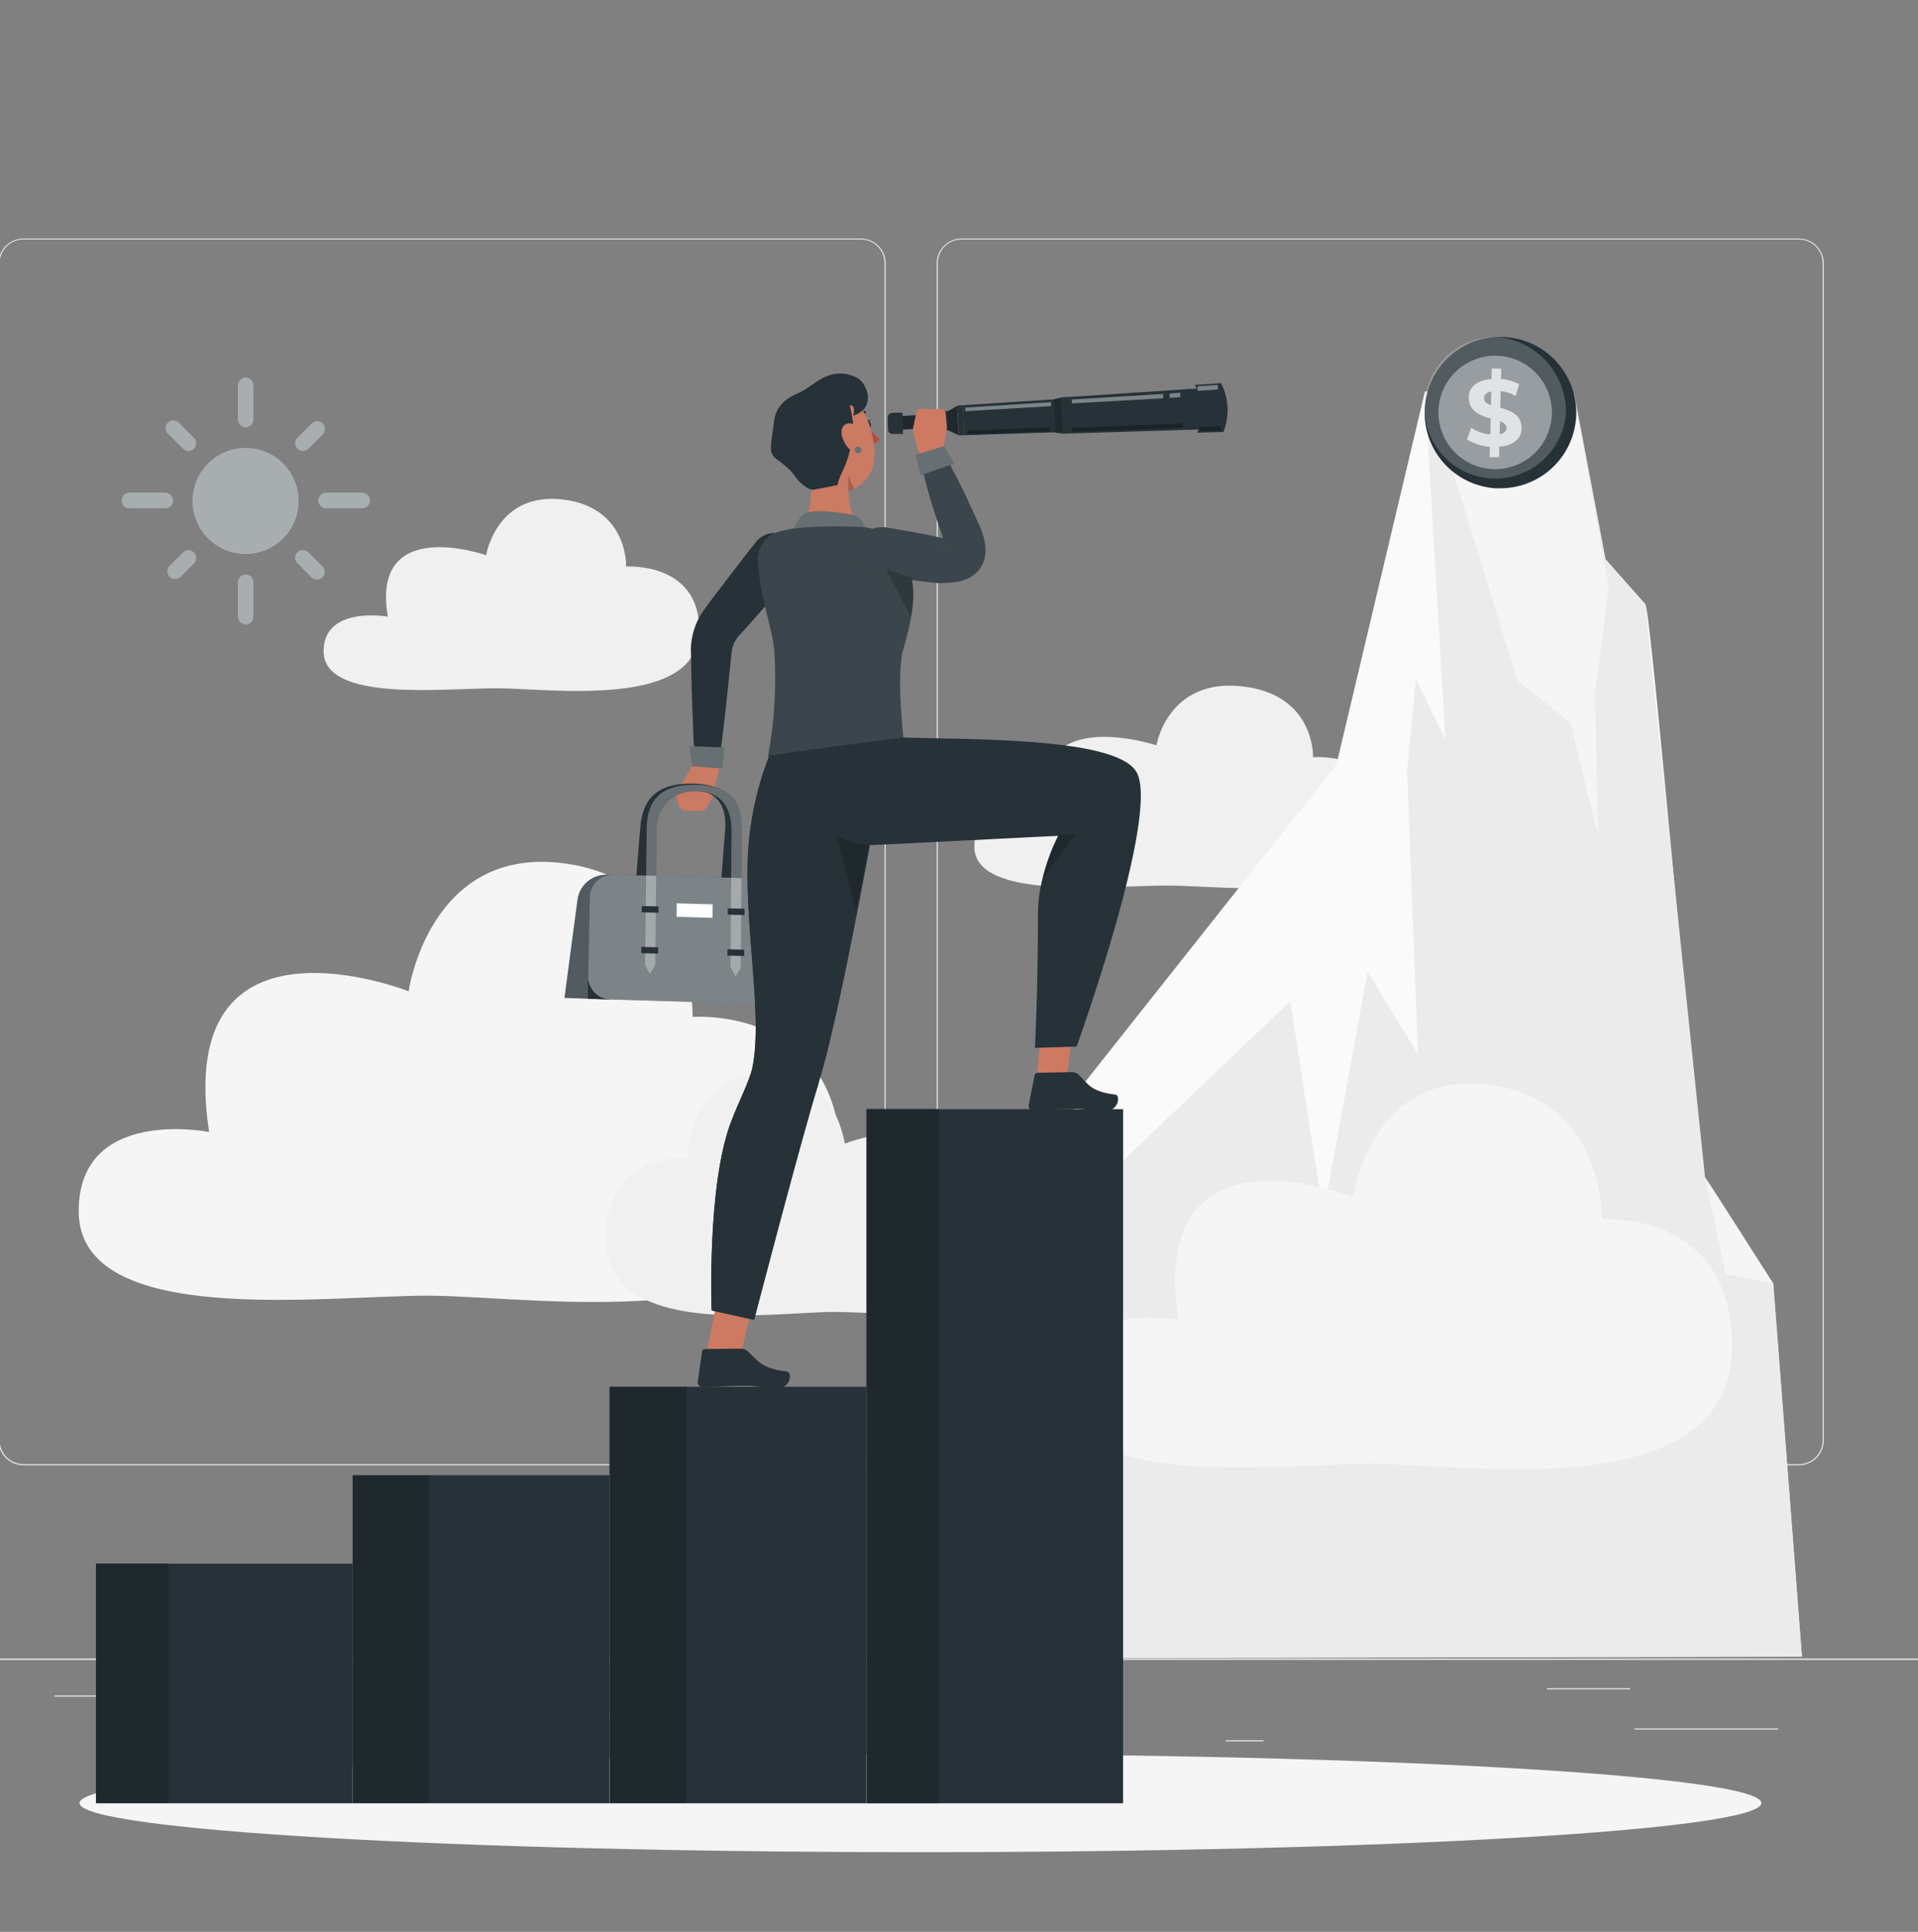
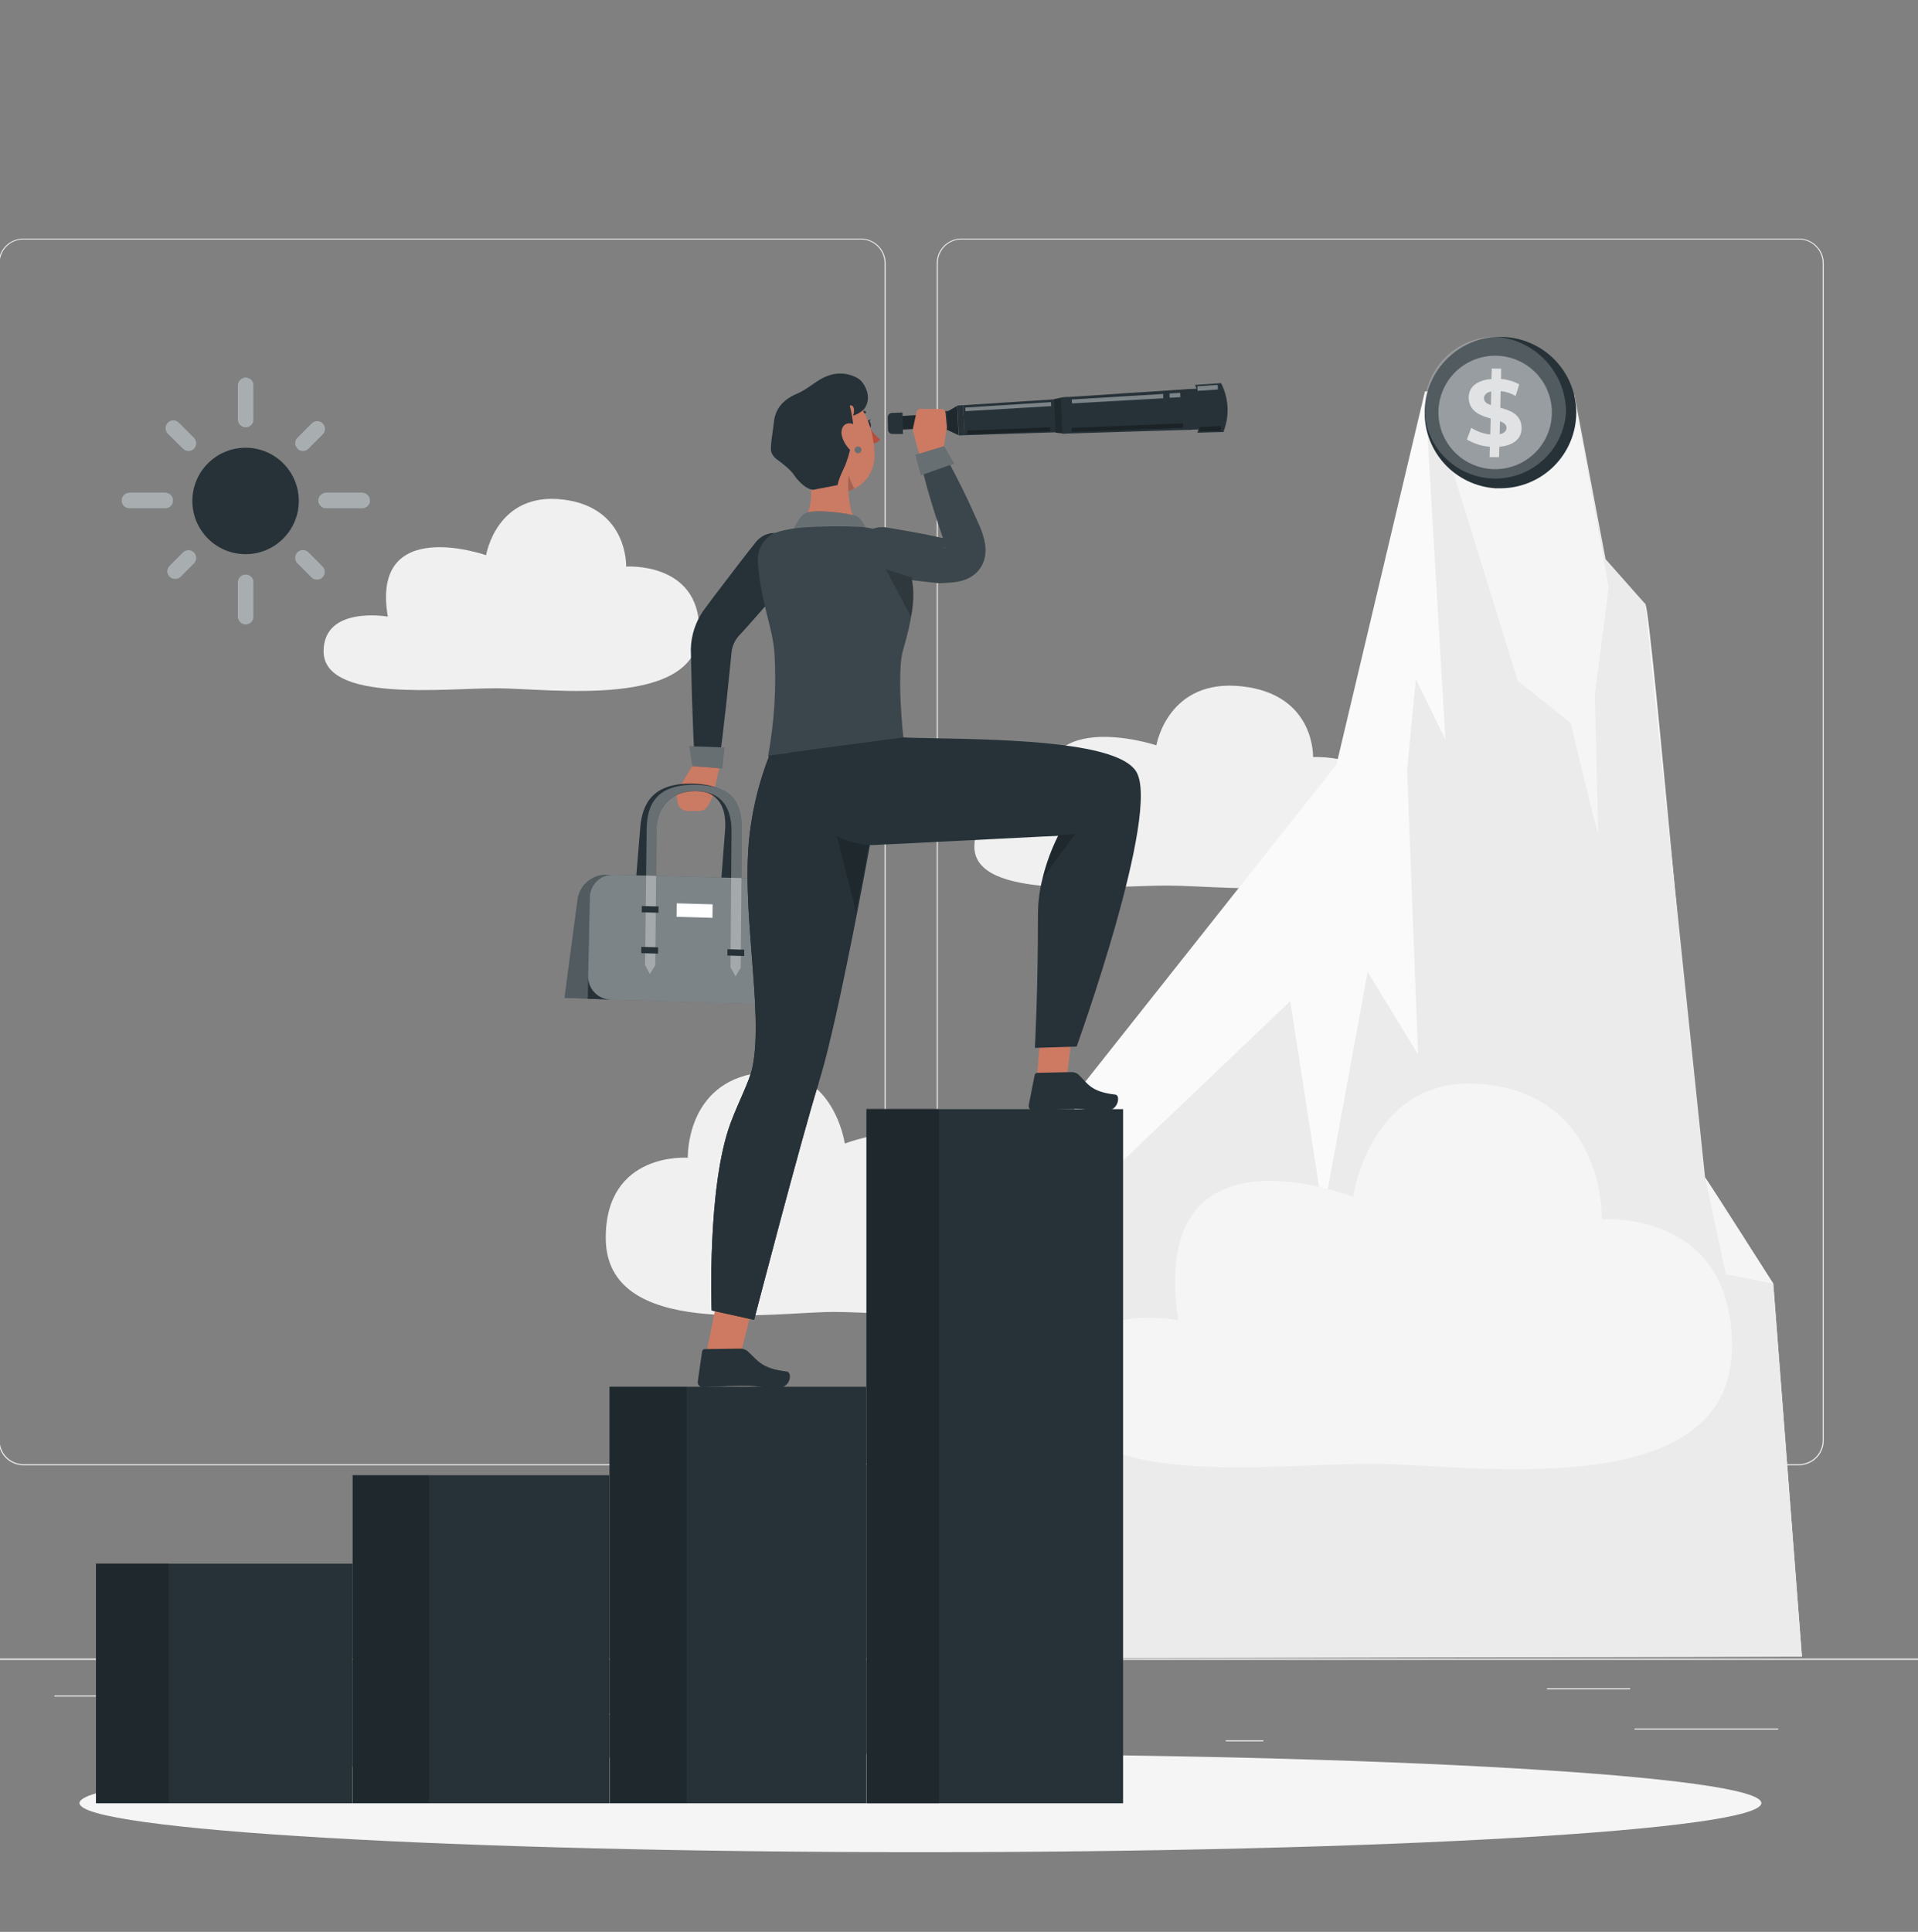
<svg xmlns="http://www.w3.org/2000/svg" width="421" height="424" viewBox="0 0 421 424" fill="none">
  <rect x="0" y="0" width="421" height="424" fill="#808080" stroke="none" />
  <g clip-path="url(#clip0_1994_4262)">
    <path d="M438 364.045H-38V364.283H438V364.045Z" fill="#EBEBEB" />
    <path d="M188.957 321.585H5.125C3.684 321.585 2.301 321.012 1.282 319.993C0.262 318.973 -0.311 317.591 -0.311 316.149V57.748C-0.298 56.314 0.28 54.944 1.298 53.935C2.316 52.925 3.692 52.359 5.125 52.359H188.957C189.67 52.359 190.377 52.5 191.037 52.773C191.696 53.046 192.296 53.447 192.8 53.952C193.305 54.456 193.706 55.056 193.979 55.715C194.252 56.375 194.393 57.081 194.393 57.795V316.149C194.393 316.863 194.252 317.57 193.979 318.229C193.706 318.889 193.305 319.488 192.8 319.993C192.296 320.498 191.696 320.898 191.037 321.171C190.377 321.444 189.67 321.585 188.957 321.585V321.585ZM5.125 52.55C3.748 52.552 2.427 53.101 1.453 54.075C0.478 55.049 -0.07 56.37 -0.073 57.748V316.149C-0.07 317.527 0.478 318.847 1.453 319.822C2.427 320.796 3.748 321.344 5.125 321.347H188.957C190.334 321.344 191.655 320.796 192.629 319.822C193.604 318.847 194.152 317.527 194.155 316.149V57.748C194.152 56.37 193.604 55.049 192.629 54.075C191.655 53.101 190.334 52.552 188.957 52.55H5.125Z" fill="#EBEBEB" />
    <path d="M394.875 321.585H211.043C209.602 321.585 208.219 321.012 207.2 319.993C206.18 318.973 205.607 317.591 205.607 316.149V57.748C205.62 56.314 206.198 54.944 207.216 53.935C208.234 52.925 209.61 52.359 211.043 52.359H394.875C396.316 52.359 397.699 52.932 398.718 53.952C399.738 54.971 400.31 56.354 400.31 57.795V316.149C400.31 317.591 399.738 318.973 398.718 319.993C397.699 321.012 396.316 321.585 394.875 321.585V321.585ZM211.043 52.55C209.666 52.552 208.345 53.101 207.371 54.075C206.396 55.049 205.848 56.37 205.845 57.748V316.149C205.848 317.527 206.396 318.847 207.371 319.822C208.345 320.796 209.666 321.344 211.043 321.347H394.875C396.252 321.344 397.573 320.796 398.547 319.822C399.522 318.847 400.07 317.527 400.072 316.149V57.748C400.07 56.37 399.522 55.049 398.547 54.075C397.573 53.101 396.252 52.552 394.875 52.55H211.043Z" fill="#EBEBEB" />
    <path d="M438 364.045H-38V364.283H438V364.045Z" fill="#EBEBEB" />
    <path d="M390.304 379.361H358.773V379.599H390.304V379.361Z" fill="#EBEBEB" />
    <path d="M277.322 381.951H269.049V382.189H277.322V381.951Z" fill="#EBEBEB" />
    <path d="M357.822 370.527H339.553V370.765H357.822V370.527Z" fill="#EBEBEB" />
    <path d="M53.058 372.127H11.941V372.365H53.058V372.127Z" fill="#EBEBEB" />
    <path d="M176.344 376.145H87.16V376.383H176.344V376.145Z" fill="#EBEBEB" />
    <path d="M108.959 151.063C120.659 151.063 153.484 155.823 153.484 138.22C153.484 123.245 137.443 124.35 137.443 124.35C137.443 124.35 137.9 111.374 123.61 109.641C108.959 107.871 106.703 121.855 106.703 121.855C106.703 121.855 81.265 112.926 85.13 135.336C85.13 135.336 71.031 132.851 71.031 142.952C71.069 154.223 97.621 151.034 108.959 151.063Z" fill="#F0F0F0" />
-     <path d="M94.214 284.371C118.014 284.438 184.578 295.348 184.578 254.974C184.578 220.702 152.029 223.186 152.029 223.186C152.029 223.186 152.981 193.455 123.964 189.504C94.214 185.449 89.692 217.569 89.692 217.569C89.692 217.569 38.046 197.12 45.9 248.443C45.9 248.443 17.273 242.731 17.273 265.845C17.311 291.664 71.195 284.305 94.214 284.371Z" fill="#F5F5F5" />
    <path d="M182.95 287.942C169.813 287.942 132.961 294.016 132.961 271.682C132.961 252.699 150.973 254.098 150.973 254.098C150.973 254.098 150.449 237.648 166.5 235.468C182.95 233.221 185.435 250.995 185.435 250.995C185.435 250.995 213.995 239.676 209.664 268.074C209.664 268.074 225.495 264.913 225.495 277.699C225.495 291.979 195.688 287.904 182.95 287.942Z" fill="#F0F0F0" />
    <path d="M256.311 194.359C269.42 194.359 306.177 199.415 306.177 180.813C306.177 165.009 288.213 166.171 288.213 166.171C288.213 166.171 288.727 152.471 272.724 150.653C256.311 148.749 253.827 163.581 253.827 163.581C253.827 163.581 225.333 154.157 229.674 177.804C229.674 177.804 213.871 175.177 213.871 185.82C213.871 197.72 243.612 194.331 256.311 194.359Z" fill="#F0F0F0" />
    <path d="M217.223 363.929L236.377 239.741L293.345 167.817L312.765 85.945C312.765 85.945 359.851 131.432 361.156 132.593C362.46 133.755 372.827 256.582 374.265 258.457C375.702 260.333 389.23 281.791 389.23 281.791L395.523 363.606L217.223 363.929Z" fill="#FAFAFA" />
    <path d="M217.223 363.93L244.526 256.621L283.206 219.74L290.451 266.417L300.199 213.324L311.261 231.421L308.853 169.018L310.776 149.045L317.268 162.306L312.765 85.908L345.59 86.66L352.426 122.722L361.156 132.594L374.265 258.458L389.23 281.744L395.523 363.559L217.223 363.93Z" fill="#EBEBEB" />
    <path d="M313.621 86.316L333.118 149.405L344.742 158.64C344.742 158.64 350.863 184.277 350.797 182.64C350.73 181.002 350.092 152.271 350.092 152.271L353.101 128.833L345.485 87.078L313.621 86.316Z" fill="#F5F5F5" />
    <path d="M374.264 258.457L378.814 279.668L389.229 281.743L374.264 258.457Z" fill="#F5F5F5" />
    <path d="M300.969 321.243C321.799 321.3 380.176 330.868 380.176 295.472C380.176 265.408 351.616 267.617 351.616 267.617C351.616 267.617 352.444 241.56 327.016 238.105C300.941 234.554 297.009 262.704 297.009 262.704C297.009 262.704 251.751 244.778 258.634 289.77C258.634 289.77 233.549 284.762 233.549 305.002C233.577 327.64 280.806 321.186 300.969 321.243Z" fill="#F5F5F5" />
    <path d="M67.567 372.127H61.541V372.365H67.567V372.127Z" fill="#EBEBEB" />
    <path d="M202.036 406.512C303.979 406.512 386.62 401.687 386.62 395.736C386.62 389.784 303.979 384.959 202.036 384.959C100.094 384.959 17.453 389.784 17.453 395.736C17.453 401.687 100.094 406.512 202.036 406.512Z" fill="#F5F5F5" />
    <path d="M345.989 90.516C345.989 94.932 344.234 99.167 341.112 102.289C337.989 105.412 333.754 107.166 329.338 107.166C328.967 107.166 328.596 107.166 328.224 107.166C324.013 106.881 320.067 105.007 317.185 101.923C314.302 98.839 312.699 94.775 312.699 90.554C312.699 86.333 314.302 82.269 317.185 79.185C320.067 76.101 324.013 74.227 328.224 73.941C328.596 73.941 328.967 73.941 329.338 73.941C333.741 73.941 337.965 75.685 341.085 78.791C344.205 81.897 345.968 86.113 345.989 90.516V90.516Z" fill="#263238" />
    <path opacity="0.2" d="M343.751 90.517C343.547 93.543 342.463 96.445 340.632 98.863C338.802 101.282 336.304 103.113 333.446 104.132C330.589 105.15 327.496 105.311 324.548 104.595C321.6 103.879 318.925 102.317 316.853 100.102C314.781 97.886 313.402 95.113 312.884 92.124C312.367 89.135 312.734 86.059 313.941 83.276C315.148 80.493 317.142 78.124 319.678 76.458C322.214 74.793 325.181 73.906 328.215 73.904C332.428 74.187 336.377 76.06 339.262 79.144C342.146 82.228 343.751 86.294 343.751 90.517V90.517Z" fill="white" />
    <path opacity="0.4" d="M339.692 95.288C342.324 88.934 339.306 81.65 332.953 79.018C326.599 76.387 319.315 79.404 316.683 85.757C314.051 92.111 317.069 99.395 323.422 102.027C329.776 104.659 337.06 101.642 339.692 95.288Z" fill="white" />
    <g opacity="0.7">
      <path d="M333.917 93.164C334.402 95.925 332.508 97.762 329.1 98.057L329.043 100.333H326.967L327.024 98.057C325.244 97.923 323.52 97.376 321.988 96.458L322.94 93.888C324.198 94.701 325.63 95.207 327.12 95.363L327.205 91.86C325.177 91.279 322.931 90.517 322.445 88.052C321.969 85.291 323.892 83.435 327.377 83.187L327.434 80.902H329.5L329.471 83.168C330.874 83.284 332.238 83.685 333.479 84.349L332.67 86.909C331.668 86.319 330.551 85.952 329.395 85.834L329.319 89.489C331.318 90.041 333.498 90.784 333.917 93.164ZM327.253 88.899L327.329 85.919C326.187 86.148 325.634 86.786 325.758 87.576C325.882 88.366 326.453 88.594 327.253 88.899ZM330.661 93.707C330.556 93.107 330.014 92.755 329.243 92.46L329.176 95.316C330.252 95.068 330.794 94.497 330.661 93.707V93.707Z" fill="white" />
    </g>
    <path d="M246.515 243.436H190.186V395.784H246.515V243.436Z" fill="#263238" />
    <path opacity="0.2" d="M206.093 243.283H190.176V395.813H206.093V243.283Z" fill="black" />
    <path d="M190.119 304.363H133.789V395.784H190.119V304.363Z" fill="#263238" />
    <path opacity="0.2" d="M150.716 304.363H133.789V395.689H150.716V304.363Z" fill="black" />
    <path d="M133.74 323.775H77.41V395.785H133.74V323.775Z" fill="#263238" />
    <path opacity="0.2" d="M94.165 323.775H77.41V395.689H94.165V323.775Z" fill="black" />
    <path d="M77.392 343.186H21.062V395.784H77.392V343.186Z" fill="#263238" />
    <path opacity="0.2" d="M36.99 343.139H21.072V395.689H36.99V343.139Z" fill="black" />
    <path d="M174.218 125.74C171.543 128.976 168.782 132.147 166.031 135.26L163.946 137.621L162.042 139.705C161.261 140.643 160.759 141.781 160.595 142.99L159.967 149.14C159.757 151.225 159.548 153.31 159.31 155.385C158.843 159.555 158.358 163.724 157.806 167.885C157.717 168.541 157.387 169.141 156.88 169.568C156.373 169.994 155.726 170.217 155.064 170.192C154.402 170.167 153.773 169.896 153.299 169.433C152.826 168.969 152.542 168.346 152.503 167.685C152.265 163.496 152.103 159.307 151.96 155.128C151.875 153.033 151.837 150.939 151.78 148.854L151.637 142.466C151.707 139.478 152.643 136.575 154.331 134.108L156.397 131.318L158.301 128.824C160.824 125.511 163.356 122.16 165.917 118.961C166.8 117.861 168.085 117.156 169.489 117.002C170.892 116.849 172.299 117.259 173.399 118.143C174.5 119.026 175.205 120.311 175.359 121.714C175.512 123.118 175.102 124.525 174.218 125.625V125.74Z" fill="#263238" />
    <path d="M151.875 168.209L148.391 174.12L156.406 174.93L157.815 168.932C157.856 168.764 157.861 168.589 157.832 168.418C157.803 168.247 157.739 168.085 157.644 167.939C157.55 167.794 157.427 167.67 157.283 167.574C157.139 167.477 156.977 167.412 156.806 167.38C155.97 167.186 155.104 167.158 154.258 167.301C153.411 167.443 152.601 167.751 151.875 168.209Z" fill="#CB7A63" />
    <path d="M148.393 174.121L148.764 176.206C148.85 176.706 149.11 177.16 149.499 177.486C149.888 177.812 150.379 177.989 150.887 177.986H153.495C153.886 177.985 154.269 177.878 154.604 177.677C154.94 177.476 155.214 177.188 155.399 176.844L156.418 174.94L148.393 174.121Z" fill="#CB7A63" />
    <path d="M151.305 163.783L159.016 164.05L158.521 168.657L152.009 168.153L151.305 163.783Z" fill="#263238" />
    <path opacity="0.3" d="M151.305 163.783L159.016 164.05L158.521 168.657L152.009 168.153L151.305 163.783Z" fill="white" />
    <path d="M159.062 212.143L157.796 214.047L156.844 212.077L159.158 182.184C159.519 177.424 157.92 173.53 152.008 173.387C146.477 173.254 143.126 177.033 142.736 181.774L140.318 211.61L138.994 213.514L138.09 211.553L140.527 181.727C140.974 176.215 143.383 171.788 152.122 171.997C160.862 172.207 161.804 176.757 161.376 182.25L159.062 212.143Z" fill="#263238" />
    <path d="M134.578 191.981H133.055C131.515 191.972 130.026 192.527 128.867 193.541C127.708 194.554 126.96 195.956 126.762 197.483L123.906 219.017L133.826 219.37L134.578 191.981Z" fill="#263238" />
    <path opacity="0.2" d="M134.578 191.981H133.055C131.515 191.972 130.026 192.527 128.867 193.541C127.708 194.554 126.96 195.956 126.762 197.483L123.906 219.017L133.826 219.37L134.578 191.981Z" fill="white" />
    <path d="M162.585 212.391L160.348 212.334L160.567 182.441C160.567 177.681 158.72 173.788 152.799 173.635C147.258 173.502 144.174 177.282 144.117 182.022L143.831 211.868L141.594 211.801L141.946 181.975C142.013 176.453 144.155 172.036 152.865 172.245C161.576 172.455 162.871 177.005 162.833 182.498L162.585 212.391Z" fill="#263238" />
    <path d="M173.097 220.532L129.02 219.218L129.438 196.999C129.441 196.33 129.576 195.668 129.837 195.053C130.098 194.437 130.479 193.879 130.957 193.412C131.436 192.945 132.002 192.578 132.624 192.333C133.246 192.087 133.911 191.968 134.579 191.982L166.681 192.819C168.443 192.884 170.112 193.633 171.331 194.907C172.55 196.182 173.225 197.881 173.211 199.645L173.097 220.532Z" fill="#263238" />
    <path opacity="0.4" d="M168.211 220.389L133.863 219.361C132.561 219.302 131.335 218.736 130.445 217.784C129.556 216.832 129.074 215.57 129.103 214.268L129.455 196.999C129.457 196.33 129.593 195.668 129.854 195.053C130.114 194.437 130.495 193.879 130.974 193.412C131.452 192.945 132.019 192.578 132.641 192.333C133.263 192.087 133.927 191.968 134.596 191.982L166.697 192.819C168.46 192.884 170.128 193.633 171.348 194.907C172.567 196.182 173.242 197.881 173.228 199.645L173.133 215.553C173.143 216.198 173.023 216.839 172.778 217.436C172.534 218.034 172.17 218.575 171.71 219.027C171.249 219.48 170.702 219.834 170.1 220.068C169.499 220.302 168.856 220.411 168.211 220.389V220.389Z" fill="white" />
    <g opacity="0.3">
      <path d="M162.585 212.392L161.452 214.296L160.348 212.296L160.567 182.404C160.567 177.644 158.72 173.75 152.799 173.598C147.258 173.464 144.174 177.244 144.117 181.985L143.831 211.868L142.641 213.772L141.594 211.811L141.946 181.985C142.013 176.463 144.155 172.046 152.865 172.255C161.576 172.465 162.871 177.015 162.833 182.508L162.585 212.392Z" fill="white" />
    </g>
    <path d="M144.536 200.329L140.861 200.234L140.88 198.854L144.555 198.949L144.536 200.329Z" fill="#263238" />
    <path d="M144.44 209.298L140.756 209.202L140.775 207.812L144.459 207.917L144.44 209.298Z" fill="#263238" />
-     <path d="M163.424 200.844L159.73 200.74L159.74 199.359L163.434 199.455L163.424 200.844Z" fill="#263238" />
    <path d="M163.358 209.831L159.664 209.726L159.674 208.336L163.367 208.441L163.358 209.831Z" fill="#263238" />
    <path d="M156.388 201.443L148.506 201.224L148.534 198.264L156.417 198.483L156.388 201.443Z" fill="white" />
    <path d="M190.421 92.345C190.726 92.287 191.05 92.602 191.145 93.068C191.24 93.535 191.088 93.954 190.783 94.02C190.478 94.087 190.155 93.763 190.059 93.306C189.964 92.849 190.117 92.392 190.421 92.345Z" fill="#263238" />
    <path d="M190.48 92.726C190.801 92.552 191.053 92.273 191.194 91.936C190.935 92.177 190.596 92.313 190.242 92.316C190.31 92.362 190.367 92.423 190.408 92.494C190.449 92.565 190.474 92.644 190.48 92.726V92.726Z" fill="#263238" />
    <path d="M191.089 97.38C191.483 97.397 191.877 97.326 192.24 97.173C192.604 97.02 192.929 96.788 193.193 96.495C192.029 95.482 191.007 94.317 190.156 93.029L191.089 97.38Z" fill="#B74D3C" />
    <path d="M187.871 91.583C188.089 91.311 188.368 91.096 188.686 90.953C189.004 90.811 189.351 90.746 189.698 90.764H189.794C189.831 90.764 189.867 90.757 189.901 90.742C189.936 90.728 189.966 90.707 189.992 90.68C190.018 90.653 190.038 90.622 190.051 90.587C190.065 90.553 190.071 90.516 190.07 90.479C190.067 90.404 190.036 90.334 189.983 90.283C189.929 90.231 189.858 90.203 189.784 90.203C189.349 90.167 188.912 90.235 188.509 90.4C188.105 90.566 187.746 90.824 187.461 91.154C187.42 91.206 187.397 91.269 187.395 91.335C187.397 91.41 187.428 91.482 187.481 91.535C187.534 91.588 187.605 91.619 187.68 91.621C187.746 91.632 187.814 91.618 187.871 91.583V91.583Z" fill="#263238" />
    <path d="M184.977 119.096C177.056 119.182 175.838 114.869 175.838 114.869C178.199 112.565 178.313 108.338 177.809 104.568C178.447 105.459 179.244 106.224 180.16 106.825C182.064 108.072 186.167 106.073 186.167 106.073C186.167 106.073 186.167 106.767 186.224 107.786C186.348 110.252 186.891 114.583 189.137 115.259C189.137 115.259 193.707 119.001 184.977 119.096Z" fill="#CB7A63" />
    <path d="M186.281 106.711C186.205 107.073 186.119 107.444 186.062 107.825C186.031 107.832 185.998 107.832 185.967 107.825C184.982 108.066 183.957 108.099 182.958 107.92C181.96 107.741 181.01 107.355 180.169 106.787C179.246 106.192 178.445 105.426 177.808 104.531C177.685 103.579 177.513 102.627 177.342 101.789L185.967 106.549L186.281 106.711Z" fill="#CB7A63" />
    <path d="M191.954 100.246C191.931 101.608 191.561 102.941 190.88 104.12C190.199 105.3 189.228 106.286 188.06 106.986V106.986C187.473 107.359 186.83 107.635 186.156 107.805C186.125 107.813 186.092 107.813 186.061 107.805C185.076 108.046 184.051 108.079 183.052 107.9C182.054 107.721 181.104 107.335 180.263 106.767C179.34 106.172 178.539 105.406 177.902 104.511C176.351 102.378 175.703 99.541 174.589 95.543C174.212 94.25 174.172 92.883 174.472 91.57C174.772 90.257 175.403 89.043 176.304 88.043C177.206 87.042 178.348 86.289 179.622 85.853C180.896 85.418 182.261 85.316 183.586 85.557C189.526 86.68 192.078 94.896 191.954 100.246Z" fill="#CB7A63" />
    <path opacity="0.2" d="M187.625 107.147C187.201 107.444 186.727 107.661 186.225 107.785C186.168 106.766 186.177 106.072 186.168 106.072L186.282 104.301C186.282 104.301 187.215 107.147 187.625 107.147Z" fill="black" />
    <path d="M189.879 89.488C189.232 90.516 187.204 91.392 187.27 91.145C187.623 90.297 187.556 88.66 186.499 89.041C186.794 89.698 187.67 94.582 187.27 95.181C187.051 95.505 186.852 99.408 185.186 102.864C183.862 105.615 183.862 106.462 183.862 106.462L178.455 107.51C176.427 107.253 174.542 104.654 174.38 104.387C173.666 103.169 171.524 101.531 170.382 100.722C169.891 100.343 169.521 99.831 169.316 99.246C168.944 98.209 169.706 94.486 169.868 92.706C170.106 90.183 171.429 87.841 175.104 86.337C177.37 85.385 179.274 83.367 181.596 82.529C182.736 82.072 183.969 81.898 185.191 82.02C186.413 82.143 187.587 82.559 188.613 83.234C189.574 83.948 191.497 86.88 189.879 89.488Z" fill="#263238" />
    <path d="M187.053 93.001C188.719 93.496 189.585 95.953 189.661 97.504C189.738 99.228 188.595 100.36 187.091 99.161C185.959 98.274 185.149 97.04 184.787 95.648C184.387 93.963 185.387 92.516 187.053 93.001Z" fill="#CB7A63" />
    <path d="M189.062 98.741C189.06 98.934 188.981 99.118 188.844 99.253C188.707 99.388 188.522 99.464 188.329 99.464C188.137 99.464 187.953 99.388 187.817 99.252C187.682 99.117 187.605 98.933 187.605 98.741C187.605 98.548 187.681 98.363 187.817 98.226C187.952 98.089 188.136 98.01 188.329 98.008C188.523 98.01 188.708 98.088 188.845 98.225C188.982 98.362 189.06 98.547 189.062 98.741V98.741Z" fill="#263238" />
    <path opacity="0.3" d="M189.062 98.741C189.06 98.934 188.981 99.118 188.844 99.253C188.707 99.388 188.522 99.464 188.329 99.464C188.137 99.464 187.953 99.388 187.817 99.252C187.682 99.117 187.605 98.933 187.605 98.741C187.605 98.548 187.681 98.363 187.817 98.226C187.952 98.089 188.136 98.01 188.329 98.008C188.523 98.01 188.708 98.088 188.845 98.225C188.982 98.362 189.06 98.547 189.062 98.741V98.741Z" fill="white" />
    <path d="M173.574 117.725C173.574 117.725 174.802 113.917 176.659 112.727C178.515 111.537 186.664 112.727 187.94 113.279C189.216 113.832 190.482 116.716 190.482 116.716L173.574 117.725Z" fill="#263238" />
    <path opacity="0.3" d="M173.574 117.725C173.574 117.725 174.802 113.917 176.659 112.727C178.515 111.537 186.664 112.727 187.94 113.279C189.216 113.832 190.482 116.716 190.482 116.716L173.574 117.725Z" fill="white" />
    <path d="M192.176 116.144C191.165 115.912 190.141 115.74 189.11 115.63C184.738 115.42 180.358 115.468 175.992 115.773C174.42 115.905 172.863 116.169 171.336 116.563C169.826 116.925 168.494 117.812 167.579 119.066C166.663 120.32 166.223 121.859 166.338 123.408C166.986 132.319 169.613 137.555 170.004 143.4C170.437 150.96 169.961 158.544 168.585 165.991L174.583 166.943C182.744 166.864 190.806 165.142 198.287 161.878C198.287 161.878 196.736 147.75 198.23 142.657C202.314 128.739 199.658 126.54 198.859 122.561C198.528 120.939 197.711 119.456 196.518 118.31C195.324 117.164 193.809 116.408 192.176 116.144V116.144Z" fill="#263238" />
    <path opacity="0.1" d="M198.24 142.611C197.73 144.926 197.513 147.296 197.592 149.665C197.592 155.377 198.297 161.841 198.297 161.841C190.817 165.109 182.754 166.832 174.592 166.906L168.595 165.954C169.964 158.5 170.44 150.91 170.013 143.344C169.613 137.48 166.986 132.253 166.338 123.352C166.223 121.803 166.663 120.264 167.579 119.01C168.494 117.756 169.826 116.869 171.336 116.507C172.863 116.113 174.42 115.849 175.992 115.717C180.358 115.419 184.738 115.368 189.11 115.565C190.141 115.682 191.164 115.857 192.176 116.088C193.806 116.356 195.316 117.113 196.506 118.259C197.696 119.405 198.51 120.886 198.84 122.505C199.125 123.933 199.658 125.142 200.02 126.732C200.6 129.603 200.57 132.564 199.934 135.423C199.504 137.849 198.938 140.248 198.24 142.611V142.611Z" fill="white" />
    <path d="M193.9 115.678C196.089 115.983 198.26 116.421 200.43 116.783C202.601 117.144 204.771 117.639 206.933 118.106L206.152 118.039C207.104 118.039 207.97 118.154 208.503 118.192C208.76 118.192 208.941 118.192 208.875 118.249C208.808 118.306 208.732 118.306 208.589 118.401C208.346 118.532 208.128 118.702 207.942 118.906C207.562 119.27 207.32 119.754 207.256 120.277C207.256 120.495 207.323 120.438 207.332 120.277C207.346 119.712 207.285 119.149 207.151 118.601L207.247 118.877C206.149 115.704 205.117 112.508 204.153 109.29C203.201 106.063 202.334 102.807 201.706 99.456C201.603 98.913 201.693 98.351 201.961 97.867C202.229 97.383 202.658 97.008 203.173 96.807C203.688 96.606 204.258 96.591 204.783 96.765C205.307 96.94 205.755 97.292 206.047 97.762C207.856 100.618 209.417 103.636 210.931 106.644C212.445 109.652 213.787 112.699 215.167 115.774L215.272 116.059C215.712 117.141 216.031 118.268 216.224 119.42C216.354 120.275 216.354 121.145 216.224 122C216.009 123.372 215.366 124.641 214.387 125.627C213.882 126.124 213.304 126.541 212.673 126.864C212.193 127.109 211.689 127.304 211.169 127.445C210.452 127.641 209.719 127.772 208.979 127.835C207.789 127.95 206.913 127.95 206.123 127.997H206L205.343 127.921C203.144 127.693 200.944 127.426 198.755 127.15C196.565 126.874 194.376 126.569 192.196 126.198C190.901 125.877 189.775 125.081 189.039 123.969C188.304 122.857 188.012 121.509 188.223 120.192C188.434 118.876 189.131 117.686 190.177 116.859C191.223 116.032 192.541 115.627 193.871 115.726L193.9 115.678Z" fill="#263238" />
    <g opacity="0.1">
      <path d="M193.9 115.678C196.089 115.983 198.26 116.421 200.43 116.783C202.601 117.144 204.771 117.639 206.933 118.106L206.152 118.039C207.104 118.039 207.97 118.154 208.503 118.192C208.76 118.192 208.941 118.192 208.875 118.249C208.808 118.306 208.732 118.306 208.589 118.401C208.346 118.532 208.128 118.702 207.942 118.906C207.562 119.27 207.32 119.754 207.256 120.277C207.256 120.495 207.323 120.438 207.332 120.277C207.346 119.712 207.285 119.149 207.151 118.601L207.247 118.877C206.149 115.704 205.117 112.508 204.153 109.29C203.201 106.063 202.334 102.807 201.706 99.456C201.603 98.913 201.693 98.351 201.961 97.867C202.229 97.383 202.658 97.008 203.173 96.807C203.688 96.606 204.258 96.591 204.783 96.765C205.307 96.94 205.755 97.292 206.047 97.762C207.856 100.618 209.417 103.636 210.931 106.644C212.445 109.652 213.787 112.699 215.167 115.774L215.272 116.059C215.712 117.141 216.031 118.268 216.224 119.42C216.354 120.275 216.354 121.145 216.224 122C216.009 123.372 215.366 124.641 214.387 125.627C213.882 126.124 213.304 126.541 212.673 126.864C212.193 127.109 211.689 127.304 211.169 127.445C210.452 127.641 209.719 127.772 208.979 127.835C207.789 127.95 206.913 127.95 206.123 127.997H206L205.343 127.921C203.144 127.693 200.944 127.426 198.755 127.15C196.565 126.874 194.376 126.569 192.196 126.198C190.901 125.877 189.775 125.081 189.039 123.969C188.304 122.857 188.012 121.509 188.223 120.192C188.434 118.876 189.131 117.686 190.177 116.859C191.223 116.032 192.541 115.627 193.871 115.726L193.9 115.678Z" fill="white" />
    </g>
    <path d="M233.264 95.18L261.805 94.305L261.367 85.365L232.883 87.241L233.264 95.18Z" fill="#263238" />
    <path d="M211.689 95.524L234.775 94.782L234.423 87.451L211.385 88.936L211.689 95.524Z" fill="#263238" />
    <path d="M231.719 94.962L233.233 95.124L232.862 87.289L231.367 87.603L231.719 94.962Z" fill="#263238" />
    <path opacity="0.2" d="M231.719 94.962L233.233 95.124L232.862 87.289L231.367 87.603L231.719 94.962Z" fill="black" />
    <path d="M233.244 95.181L234.786 95.133L234.406 87.137L232.863 87.241L233.244 95.181Z" fill="#263238" />
    <path d="M208.11 94.438L210.395 95.504L210.1 89.078L207.92 90.354L208.11 94.438Z" fill="#263238" />
    <path d="M196.381 94.362L203.169 94.01L203.026 91.002L196.238 91.402L196.381 94.362Z" fill="#263238" />
    <path opacity="0.2" d="M196.381 94.362L203.169 94.01L203.026 91.002L196.238 91.402L196.381 94.362Z" fill="black" />
    <path d="M202.237 94.611L209.787 94.325L209.596 90.117L202.047 90.565L202.237 94.611Z" fill="#263238" />
    <path opacity="0.2" d="M208.11 94.438L210.395 95.504L210.1 89.078L207.92 90.354L208.11 94.438Z" fill="black" />
    <path d="M210.443 95.561L211.69 95.523L211.386 88.936L210.129 89.012L210.443 95.561Z" fill="#263238" />
    <path d="M260.832 94.335L265.316 94.173L264.869 85.195L260.395 85.424L260.832 94.335Z" fill="#263238" />
    <path d="M262.832 94.971L268.544 94.809L268.687 94.409C269.29 92.736 269.543 90.956 269.428 89.18C269.313 87.405 268.834 85.672 268.021 84.09V84.09L262.309 84.48L262.432 84.775C263.789 88.015 263.931 91.635 262.832 94.971V94.971Z" fill="#263238" />
    <g opacity="0.4">
      <path d="M256.738 86.356L259.042 86.213L259.09 87.165L256.748 87.308C256.705 86.992 256.702 86.672 256.738 86.356Z" fill="white" />
      <path d="M255.338 86.461C255.302 86.777 255.302 87.097 255.338 87.413L235.318 88.536L235.223 87.68L255.338 86.461Z" fill="white" />
    </g>
    <g opacity="0.4">
      <path d="M211.871 89.45L211.909 90.249L230.74 89.136L230.692 88.26L211.871 89.45Z" fill="white" />
    </g>
    <g opacity="0.4">
      <path d="M262.812 84.785L262.87 85.784L267.334 85.489L267.287 84.471L262.812 84.785Z" fill="white" />
    </g>
    <path opacity="0.3" d="M267.954 93.486C267.916 93.828 267.916 94.173 267.954 94.514L263.336 94.667L263.279 93.715L267.954 93.486Z" fill="black" />
    <path opacity="0.3" d="M259.68 92.936C259.64 93.252 259.64 93.572 259.68 93.888L235.223 94.802L235.176 93.907L259.68 92.936Z" fill="black" />
    <path opacity="0.3" d="M230.513 93.791C230.484 94.082 230.484 94.376 230.513 94.667L212.301 95.305V94.505L230.513 93.791Z" fill="black" />
    <path d="M194.859 91.516L194.916 94.372C194.936 94.611 195.044 94.834 195.221 94.996C195.397 95.159 195.629 95.249 195.868 95.248H198.201L198.106 90.545L195.773 90.631C195.539 90.639 195.315 90.735 195.147 90.898C194.978 91.062 194.876 91.282 194.859 91.516V91.516Z" fill="#263238" />
    <path d="M206.922 99.494L207.807 94.134C207.831 93.913 207.831 93.689 207.807 93.468L207.55 90.612C207.528 90.419 207.451 90.236 207.328 90.086C207.204 89.936 207.04 89.824 206.855 89.765H202.571C202.31 89.674 202.025 89.684 201.771 89.793C201.517 89.902 201.314 90.103 201.2 90.355L200.429 93.868C200.367 94.127 200.367 94.398 200.429 94.658L201.705 99.494C201.774 99.703 201.899 99.89 202.067 100.032C202.235 100.175 202.439 100.269 202.657 100.303H205.456C205.757 100.386 206.08 100.348 206.353 100.197C206.627 100.046 206.831 99.793 206.922 99.494V99.494Z" fill="#CE7A63" />
    <path d="M209.433 101.749L202.15 104.31L200.941 99.836L207.196 97.941L209.433 101.749Z" fill="#263238" />
    <path opacity="0.3" d="M209.433 101.749L202.15 104.31L200.941 99.836L207.196 97.941L209.433 101.749Z" fill="white" />
    <path opacity="0.2" d="M199.999 135.441L194.42 124.912L200.132 126.749C200.696 129.624 200.65 132.585 199.999 135.441V135.441Z" fill="black" />
    <path d="M228.72 222.836L227.559 237.144L234.07 237.268L235.86 222.531L228.72 222.836Z" fill="#CE7A63" />
    <path d="M235.098 235.306L227.682 235.458C227.541 235.465 227.407 235.52 227.301 235.613C227.196 235.707 227.125 235.834 227.102 235.973L225.826 242.484C225.762 242.752 225.805 243.033 225.945 243.27C226.085 243.506 226.313 243.679 226.578 243.75H226.787C229.463 243.646 231.843 243.446 235.175 243.379C239.106 243.303 238.116 243.827 242.743 243.808C245.523 243.808 245.999 240.38 244.818 240.238C239.401 239.609 238.83 237.877 236.717 235.839C236.268 235.457 235.687 235.265 235.098 235.306Z" fill="#263238" />
    <path d="M157.645 284.125L155.008 297.253L162.005 299.395L165.385 285.981L157.645 284.125Z" fill="#CE7A63" />
    <path d="M195.087 162.412C195.087 162.412 185.129 220.551 179.712 237.62C175.904 249.796 165.527 289.656 165.527 289.656L156.207 287.619C156.207 287.619 155.16 260.487 160.367 246.483C162.148 241.723 164.471 237.392 165.127 234.431C167.812 221.779 162.271 198.826 164.728 181.709C165.478 176.264 166.871 170.928 168.878 165.811L195.087 162.412Z" fill="#263238" />
    <path d="M179.712 237.658C175.904 249.834 165.527 289.694 165.527 289.694L156.207 287.619C156.207 287.619 155.16 260.487 160.367 246.483C162.148 241.723 164.471 237.391 165.127 234.431C167.812 221.779 162.271 198.826 164.728 181.709C165.478 176.264 166.871 170.927 168.878 165.811" fill="#263238" />
    <path opacity="0.2" d="M182.873 180.385L187.89 200.072L191.555 181.242L182.873 180.385Z" fill="black" />
    <path d="M236.318 229.698L227.16 229.994C227.16 229.994 227.836 218.008 227.836 200.482C227.861 197.874 228.199 195.278 228.845 192.751C229.633 189.527 230.78 186.401 232.263 183.431L229.607 183.564C224.428 183.831 192.326 185.468 191.698 185.468C191.222 185.421 188.299 185.811 183.073 183.26C173.353 178.5 173.258 165.172 173.258 165.172L198.286 161.84C198.286 161.84 198.695 161.916 204.721 162.021C222.99 162.335 245.438 163.039 249.38 169.313C254.92 178.138 236.318 229.698 236.318 229.698Z" fill="#263238" />
    <path d="M162.358 295.996L154.685 296.091C154.543 296.092 154.407 296.145 154.302 296.24C154.197 296.335 154.13 296.465 154.114 296.605L153.162 303.174C153.122 303.456 153.187 303.743 153.345 303.98C153.503 304.217 153.743 304.387 154.018 304.459H154.237C157.008 304.373 159.454 304.183 162.901 304.135C166.975 304.088 165.976 304.611 170.755 304.611C173.611 304.611 173.944 301.175 172.716 301.022C167.07 300.365 166.375 298.604 164.081 296.538C163.595 296.148 162.98 295.954 162.358 295.996V295.996Z" fill="#263238" />
    <path opacity="0.2" d="M228.844 192.8C229.632 189.576 230.778 186.45 232.261 183.48L229.605 183.613C229.527 183.582 229.443 183.566 229.358 183.566L236.022 183.004L228.844 192.8Z" fill="black" />
    <path d="M53.906 121.628C60.357 121.628 65.587 116.398 65.587 109.947C65.587 103.495 60.357 98.266 53.906 98.266C47.454 98.266 42.225 103.495 42.225 109.947C42.225 116.398 47.454 121.628 53.906 121.628Z" fill="#263238" />
-     <path opacity="0.6" d="M53.906 121.628C60.357 121.628 65.587 116.398 65.587 109.947C65.587 103.495 60.357 98.266 53.906 98.266C47.454 98.266 42.225 103.495 42.225 109.947C42.225 116.398 47.454 121.628 53.906 121.628Z" fill="white" />
    <path d="M53.924 93.819C53.464 93.817 53.023 93.632 52.698 93.306C52.374 92.979 52.191 92.537 52.191 92.077V84.461C52.224 84.023 52.421 83.612 52.743 83.313C53.066 83.014 53.489 82.848 53.929 82.848C54.369 82.848 54.792 83.014 55.114 83.313C55.437 83.612 55.634 84.023 55.666 84.461V92.077C55.666 92.539 55.483 92.982 55.156 93.309C54.829 93.636 54.386 93.819 53.924 93.819V93.819Z" fill="#263238" />
    <path d="M53.924 137.088C53.465 137.085 53.026 136.902 52.702 136.577C52.377 136.253 52.194 135.814 52.191 135.355V127.682C52.224 127.243 52.421 126.833 52.743 126.534C53.066 126.235 53.489 126.068 53.929 126.068C54.369 126.068 54.792 126.235 55.114 126.534C55.437 126.833 55.634 127.243 55.666 127.682V135.355C55.664 135.815 55.479 136.256 55.153 136.581C54.826 136.905 54.385 137.088 53.924 137.088V137.088Z" fill="#263238" />
    <path d="M41.358 99.007C41.13 99.007 40.904 98.962 40.693 98.874C40.482 98.785 40.291 98.656 40.13 98.493L36.817 95.199C36.656 95.038 36.528 94.847 36.441 94.636C36.353 94.425 36.309 94.199 36.309 93.971C36.309 93.743 36.353 93.517 36.441 93.306C36.528 93.096 36.656 92.904 36.817 92.743C36.979 92.582 37.17 92.454 37.381 92.367C37.591 92.279 37.817 92.234 38.045 92.234C38.273 92.234 38.499 92.279 38.71 92.367C38.921 92.454 39.112 92.582 39.273 92.743L42.586 96.056C42.911 96.382 43.093 96.824 43.093 97.284C43.093 97.744 42.911 98.186 42.586 98.512C42.425 98.672 42.233 98.797 42.022 98.882C41.811 98.967 41.586 99.01 41.358 99.007Z" fill="#263238" />
    <path d="M69.575 127.253C69.116 127.25 68.675 127.069 68.347 126.748L65.263 123.654C64.937 123.329 64.754 122.887 64.754 122.426C64.754 121.966 64.937 121.524 65.263 121.198C65.588 120.872 66.03 120.689 66.491 120.689C66.951 120.689 67.393 120.872 67.719 121.198L70.803 124.292C71.047 124.534 71.213 124.844 71.28 125.181C71.347 125.517 71.313 125.867 71.181 126.184C71.05 126.501 70.827 126.772 70.541 126.963C70.255 127.153 69.919 127.254 69.575 127.253V127.253Z" fill="#263238" />
    <path d="M36.151 111.593H28.535C28.296 111.611 28.056 111.579 27.83 111.499C27.604 111.42 27.396 111.295 27.221 111.132C27.045 110.969 26.905 110.771 26.809 110.552C26.713 110.332 26.664 110.095 26.664 109.855C26.664 109.616 26.713 109.379 26.809 109.159C26.905 108.939 27.045 108.742 27.221 108.579C27.396 108.416 27.604 108.291 27.83 108.211C28.056 108.132 28.296 108.1 28.535 108.118H36.151C36.39 108.1 36.63 108.132 36.856 108.211C37.082 108.291 37.289 108.416 37.465 108.579C37.641 108.742 37.781 108.939 37.877 109.159C37.972 109.379 38.022 109.616 38.022 109.855C38.022 110.095 37.972 110.332 37.877 110.552C37.781 110.771 37.641 110.969 37.465 111.132C37.289 111.295 37.082 111.42 36.856 111.499C36.63 111.579 36.39 111.611 36.151 111.593V111.593Z" fill="#263238" />
    <path d="M79.37 111.593H71.707C71.468 111.611 71.228 111.579 71.002 111.499C70.775 111.42 70.568 111.295 70.393 111.132C70.217 110.969 70.077 110.771 69.981 110.552C69.885 110.332 69.836 110.095 69.836 109.855C69.836 109.616 69.885 109.379 69.981 109.159C70.077 108.939 70.217 108.742 70.393 108.579C70.568 108.416 70.775 108.291 71.002 108.211C71.228 108.132 71.468 108.1 71.707 108.118H79.37C79.609 108.1 79.849 108.132 80.076 108.211C80.302 108.291 80.509 108.416 80.685 108.579C80.86 108.742 81 108.939 81.096 109.159C81.192 109.379 81.241 109.616 81.241 109.855C81.241 110.095 81.192 110.332 81.096 110.552C81 110.771 80.86 110.969 80.685 111.132C80.509 111.295 80.302 111.42 80.076 111.499C79.849 111.579 79.609 111.611 79.37 111.593V111.593Z" fill="#263238" />
    <path d="M38.436 127.092C37.98 127.102 37.538 126.931 37.208 126.616C36.883 126.29 36.701 125.848 36.701 125.388C36.701 124.928 36.883 124.486 37.208 124.16L40.13 121.237C40.456 120.911 40.898 120.729 41.358 120.729C41.819 120.729 42.261 120.911 42.586 121.237C42.912 121.563 43.095 122.005 43.095 122.465C43.095 122.926 42.912 123.368 42.586 123.693L39.664 126.616C39.334 126.931 38.892 127.102 38.436 127.092Z" fill="#263238" />
    <path d="M66.5 99.007C66.271 99.009 66.045 98.964 65.834 98.875C65.623 98.787 65.432 98.657 65.272 98.493C64.948 98.167 64.766 97.725 64.766 97.265C64.766 96.805 64.948 96.364 65.272 96.037L68.404 92.905C68.73 92.579 69.172 92.397 69.632 92.397C70.093 92.397 70.535 92.579 70.86 92.905C71.186 93.231 71.369 93.673 71.369 94.133C71.369 94.594 71.186 95.036 70.86 95.361L67.728 98.493C67.403 98.821 66.961 99.005 66.5 99.007V99.007Z" fill="#263238" />
    <g opacity="0.6">
      <path d="M53.924 93.819C53.464 93.817 53.023 93.632 52.698 93.306C52.374 92.979 52.191 92.537 52.191 92.077V84.461C52.224 84.023 52.421 83.612 52.743 83.313C53.066 83.014 53.489 82.848 53.929 82.848C54.369 82.848 54.792 83.014 55.114 83.313C55.437 83.612 55.634 84.023 55.666 84.461V92.077C55.666 92.539 55.483 92.982 55.156 93.309C54.829 93.636 54.386 93.819 53.924 93.819V93.819Z" fill="white" />
      <path d="M53.924 137.088C53.465 137.085 53.026 136.902 52.702 136.577C52.377 136.253 52.194 135.814 52.191 135.355V127.682C52.224 127.243 52.421 126.833 52.743 126.534C53.066 126.235 53.489 126.068 53.929 126.068C54.369 126.068 54.792 126.235 55.114 126.534C55.437 126.833 55.634 127.243 55.666 127.682V135.355C55.664 135.815 55.479 136.256 55.153 136.581C54.826 136.905 54.385 137.088 53.924 137.088V137.088Z" fill="white" />
      <path d="M41.358 99.007C41.13 99.007 40.904 98.962 40.693 98.874C40.482 98.785 40.291 98.656 40.13 98.493L36.817 95.199C36.656 95.038 36.528 94.847 36.441 94.636C36.353 94.425 36.309 94.199 36.309 93.971C36.309 93.743 36.353 93.517 36.441 93.306C36.528 93.096 36.656 92.904 36.817 92.743C36.979 92.582 37.17 92.454 37.381 92.367C37.591 92.279 37.817 92.234 38.045 92.234C38.273 92.234 38.499 92.279 38.71 92.367C38.921 92.454 39.112 92.582 39.273 92.743L42.586 96.056C42.911 96.382 43.093 96.824 43.093 97.284C43.093 97.744 42.911 98.186 42.586 98.512C42.425 98.672 42.233 98.797 42.022 98.882C41.811 98.967 41.586 99.01 41.358 99.007Z" fill="white" />
      <path d="M69.575 127.253C69.116 127.25 68.675 127.069 68.347 126.748L65.263 123.654C64.937 123.329 64.754 122.887 64.754 122.426C64.754 121.966 64.937 121.524 65.263 121.198C65.588 120.872 66.03 120.689 66.491 120.689C66.951 120.689 67.393 120.872 67.719 121.198L70.803 124.292C71.047 124.534 71.213 124.844 71.28 125.181C71.347 125.517 71.313 125.867 71.181 126.184C71.05 126.501 70.827 126.772 70.541 126.963C70.255 127.153 69.919 127.254 69.575 127.253V127.253Z" fill="white" />
      <path d="M36.151 111.593H28.535C28.296 111.611 28.056 111.579 27.83 111.499C27.604 111.42 27.396 111.295 27.221 111.132C27.045 110.969 26.905 110.771 26.809 110.552C26.713 110.332 26.664 110.095 26.664 109.855C26.664 109.616 26.713 109.379 26.809 109.159C26.905 108.939 27.045 108.742 27.221 108.579C27.396 108.416 27.604 108.291 27.83 108.211C28.056 108.132 28.296 108.1 28.535 108.118H36.151C36.39 108.1 36.63 108.132 36.856 108.211C37.082 108.291 37.289 108.416 37.465 108.579C37.641 108.742 37.781 108.939 37.877 109.159C37.972 109.379 38.022 109.616 38.022 109.855C38.022 110.095 37.972 110.332 37.877 110.552C37.781 110.771 37.641 110.969 37.465 111.132C37.289 111.295 37.082 111.42 36.856 111.499C36.63 111.579 36.39 111.611 36.151 111.593V111.593Z" fill="white" />
      <path d="M79.37 111.593H71.707C71.468 111.611 71.228 111.579 71.002 111.499C70.775 111.42 70.568 111.295 70.393 111.132C70.217 110.969 70.077 110.771 69.981 110.552C69.885 110.332 69.836 110.095 69.836 109.855C69.836 109.616 69.885 109.379 69.981 109.159C70.077 108.939 70.217 108.742 70.393 108.579C70.568 108.416 70.775 108.291 71.002 108.211C71.228 108.132 71.468 108.1 71.707 108.118H79.37C79.609 108.1 79.849 108.132 80.076 108.211C80.302 108.291 80.509 108.416 80.685 108.579C80.86 108.742 81 108.939 81.096 109.159C81.192 109.379 81.241 109.616 81.241 109.855C81.241 110.095 81.192 110.332 81.096 110.552C81 110.771 80.86 110.969 80.685 111.132C80.509 111.295 80.302 111.42 80.076 111.499C79.849 111.579 79.609 111.611 79.37 111.593V111.593Z" fill="white" />
      <path d="M38.436 127.092C37.98 127.102 37.538 126.931 37.208 126.616C36.883 126.29 36.701 125.848 36.701 125.388C36.701 124.928 36.883 124.486 37.208 124.16L40.13 121.237C40.456 120.911 40.898 120.729 41.358 120.729C41.819 120.729 42.261 120.911 42.586 121.237C42.912 121.563 43.095 122.005 43.095 122.465C43.095 122.926 42.912 123.368 42.586 123.693L39.664 126.616C39.334 126.931 38.892 127.102 38.436 127.092Z" fill="white" />
      <path d="M66.5 99.007C66.271 99.009 66.045 98.964 65.834 98.875C65.623 98.787 65.432 98.657 65.272 98.493C64.948 98.167 64.766 97.725 64.766 97.265C64.766 96.805 64.948 96.364 65.272 96.037L68.404 92.905C68.73 92.579 69.172 92.397 69.632 92.397C70.093 92.397 70.535 92.579 70.86 92.905C71.186 93.231 71.369 93.673 71.369 94.133C71.369 94.594 71.186 95.036 70.86 95.361L67.728 98.493C67.403 98.821 66.961 99.005 66.5 99.007V99.007Z" fill="white" />
    </g>
  </g>
  <defs>
    <clipPath id="clip0_1994_4262">
      <rect width="421" height="424" fill="white" />
    </clipPath>
  </defs>
</svg>